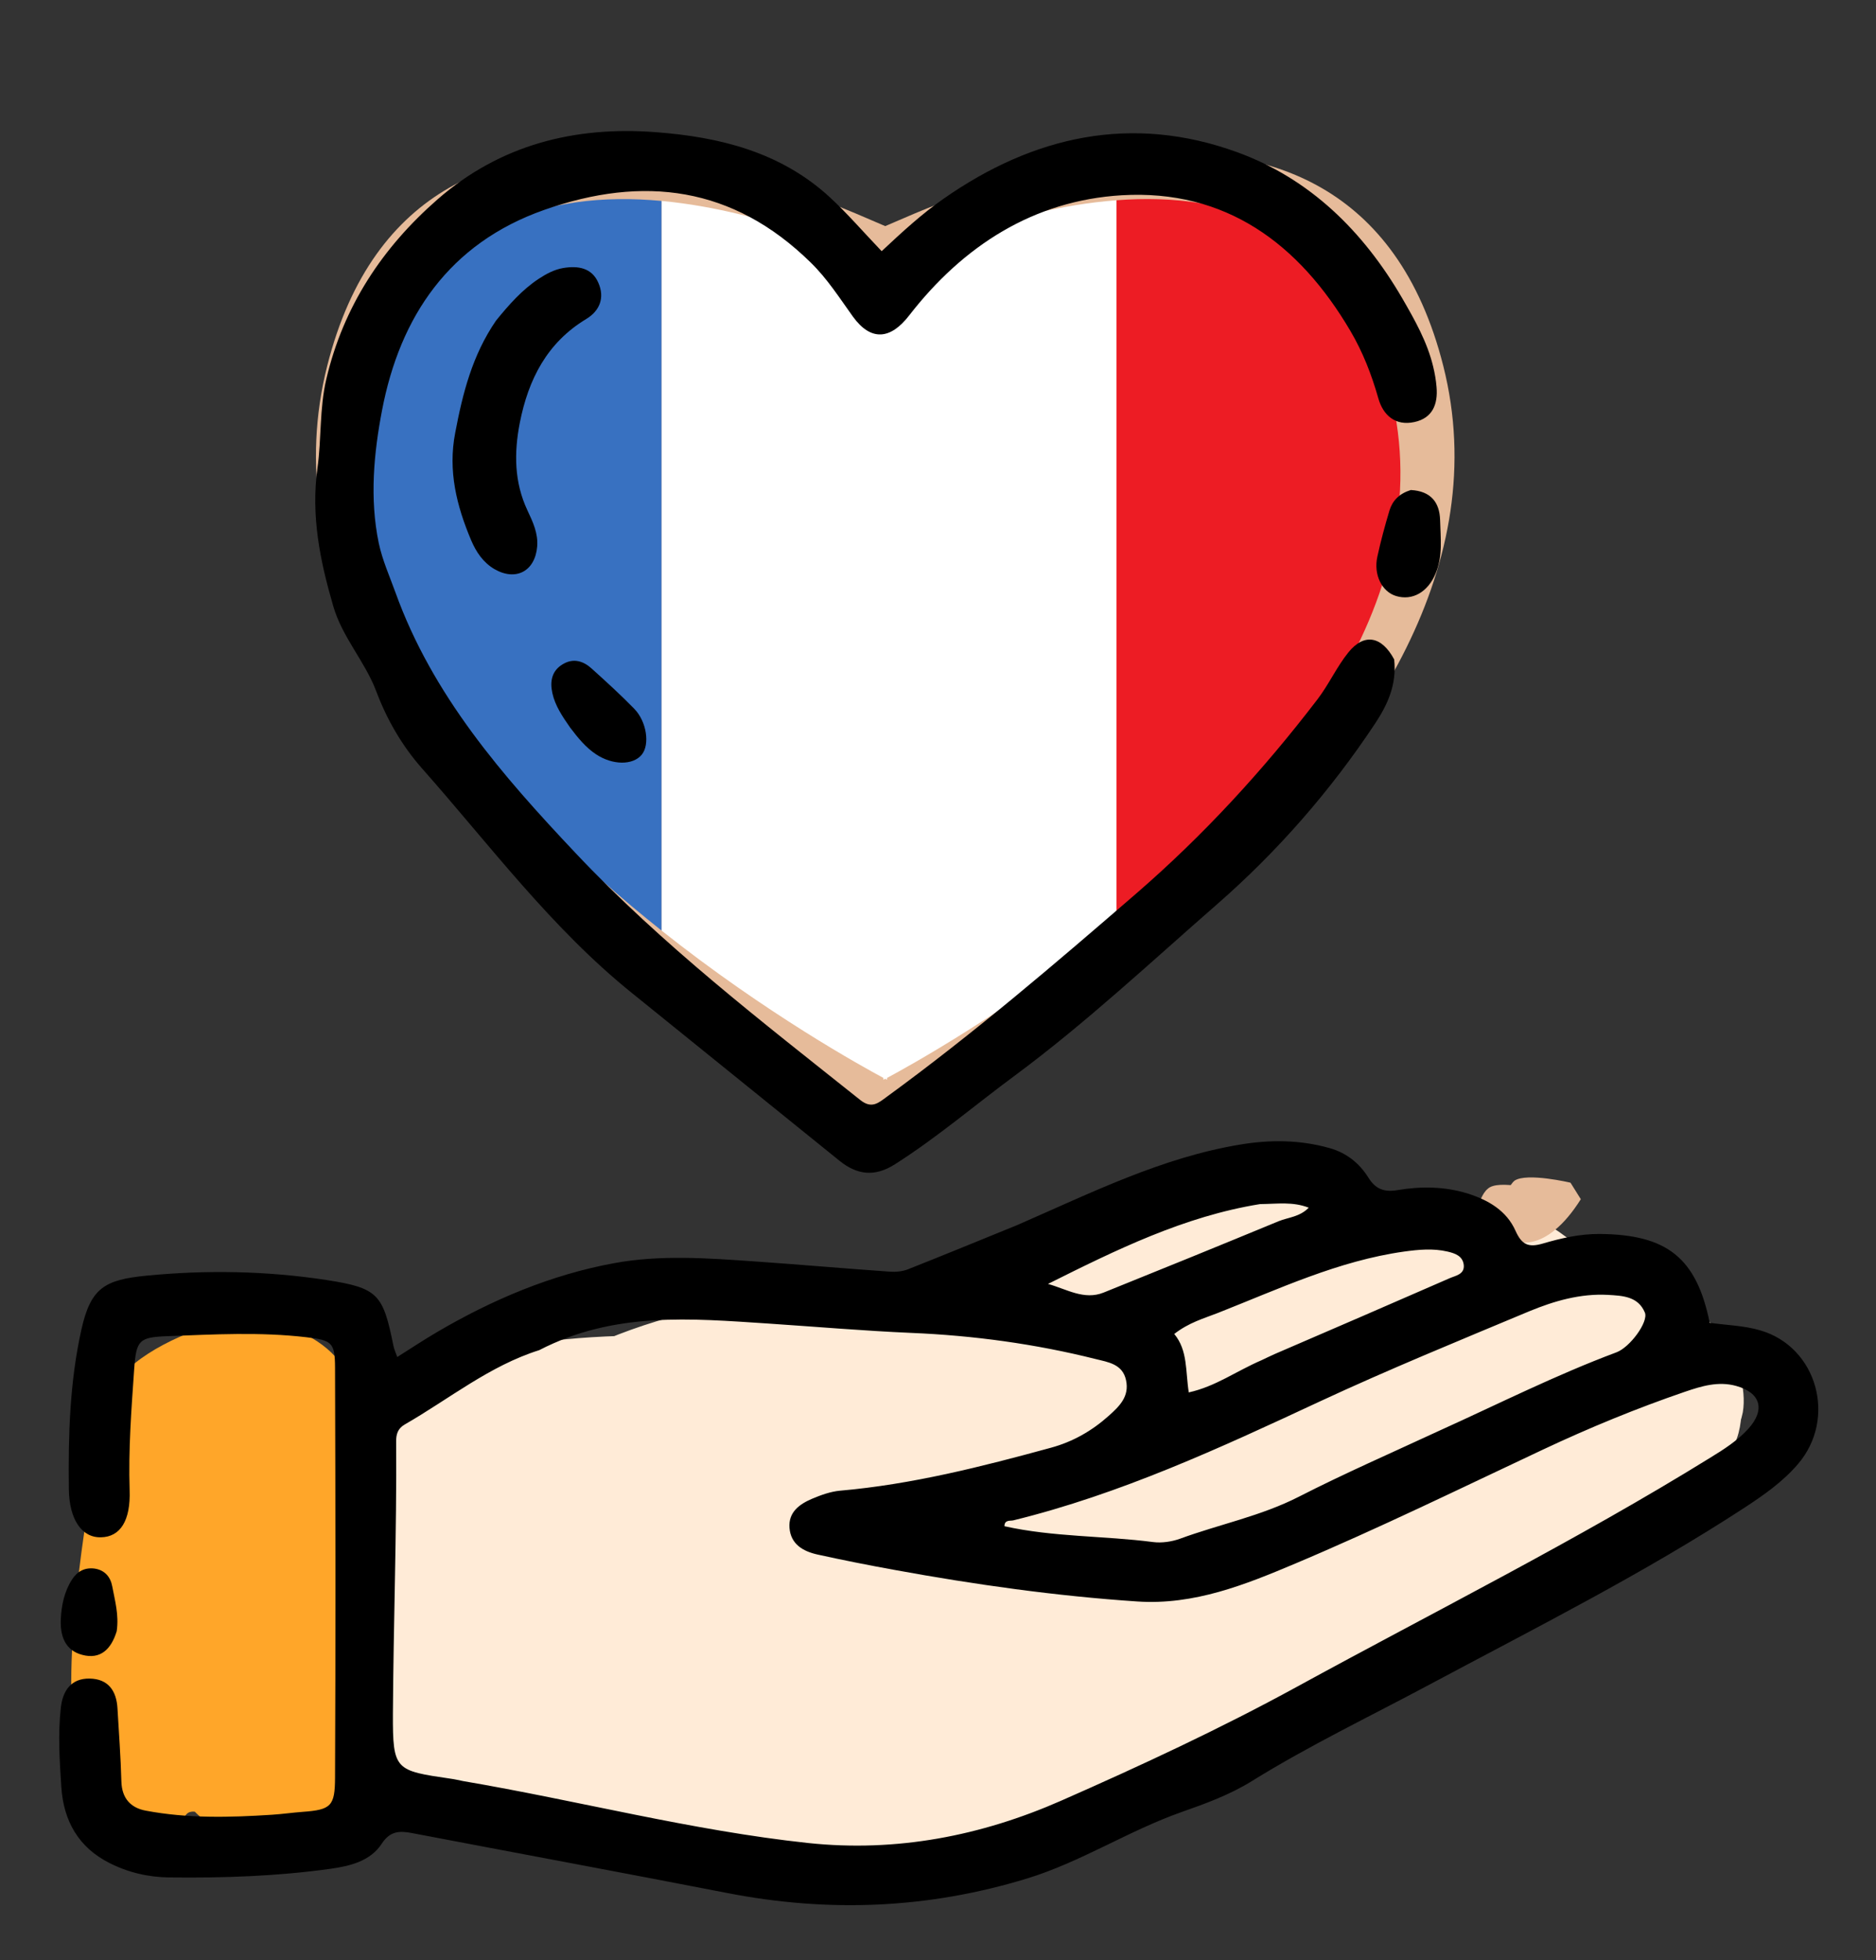
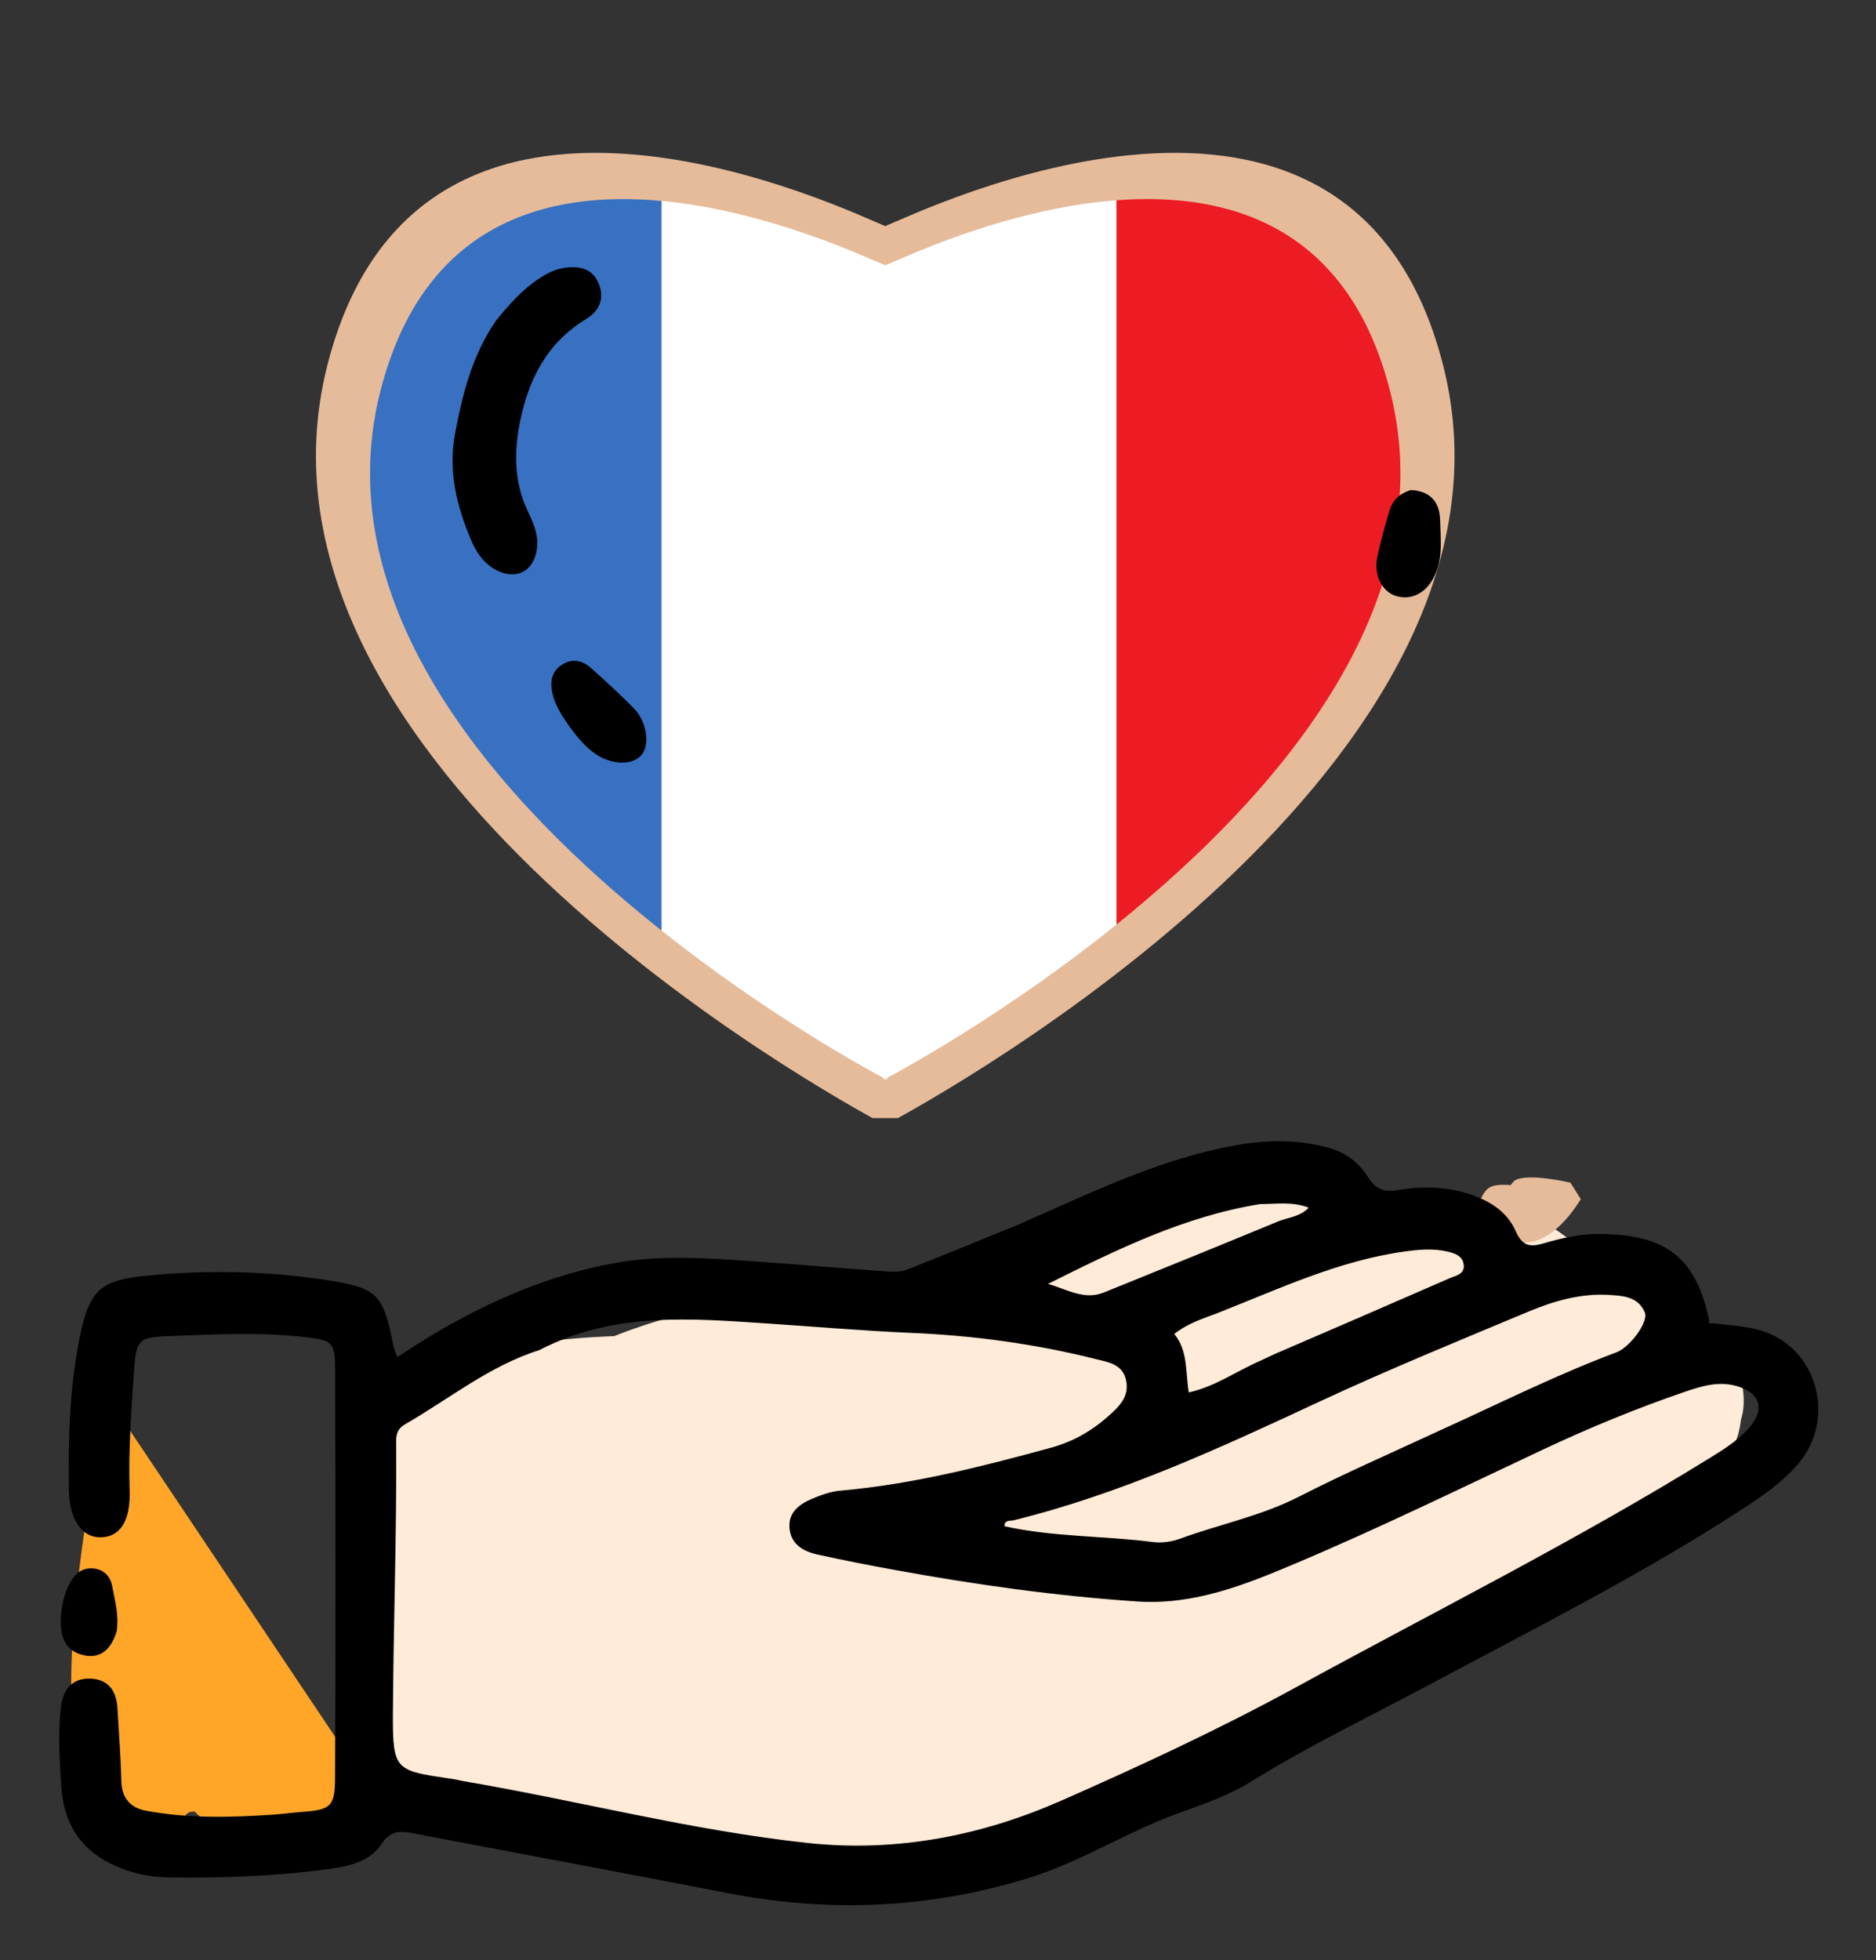
<svg xmlns="http://www.w3.org/2000/svg" version="1.0" preserveAspectRatio="xMidYMid meet" height="94" viewBox="0 0 67.5 70.5" zoomAndPan="magnify" width="90">
  <rect x="0" y="0" width="67.5" height="70.5" fill="#333333" stroke="none" />
  <defs>
    <clipPath id="b7292cdd36">
      <path clip-rule="nonzero" d="M 11 5 L 53 5 L 53 40.215 L 11 40.215 Z M 11 5" />
    </clipPath>
    <clipPath id="f5a164af01">
      <path clip-rule="nonzero" d="M 2.539 47.406 L 13.746 47.406 L 13.746 66.492 L 2.539 66.492 Z M 2.539 47.406" />
    </clipPath>
    <clipPath id="125d04c7af">
      <path clip-rule="nonzero" d="M 11.391 51.25 C 11.316 61.598 10.273 58.844 9.305 58.547 C 8.266 58.32 6.477 60.258 5.809 59.812 C 4.84 59.141 4.84 53.035 5.582 52.664 C 6.105 52.367 7.668 55.121 8.562 54.973 C 9.379 54.898 10.273 51.992 10.719 52.141 C 11.316 52.367 11.91 58.32 10.945 59.141 C 10.273 59.812 7.297 58.547 7.223 58.621 C 7.223 58.695 11.613 59.066 12.656 59.887 C 13.328 60.48 13.625 61.449 13.625 62.191 C 13.699 63.012 13.477 63.98 13.027 64.648 C 12.656 65.32 11.836 65.914 11.094 66.215 C 10.348 66.512 9.379 66.586 8.637 66.289 C 7.668 65.914 6.328 64.723 6.031 63.684 C 5.656 62.641 6.031 60.926 6.699 60.109 C 7.371 59.215 9.082 58.621 10.051 58.621 C 10.871 58.621 11.762 59.066 12.359 59.586 C 12.953 60.109 13.477 61 13.625 61.82 C 13.773 62.566 13.625 63.531 13.25 64.277 C 12.879 64.949 12.211 65.691 11.465 66.062 C 10.797 66.363 9.754 66.512 9.008 66.363 C 8.266 66.215 7.371 65.023 6.848 65.172 C 6.477 65.246 6.402 66.289 6.031 66.363 C 5.359 66.438 3.574 64.949 2.977 63.531 C 2.012 61.227 2.977 55.195 3.426 52.664 C 3.648 51.176 3.723 50.207 4.469 49.387 C 5.359 48.422 7.445 47.527 8.785 47.453 C 9.977 47.453 11.316 47.973 12.062 48.793 C 12.805 49.762 12.879 51.547 13.027 53.184 C 13.176 55.195 13.027 58.172 12.73 60.109 C 12.508 61.523 12.434 62.863 11.688 63.758 C 10.871 64.723 9.008 65.691 7.965 65.543 C 7 65.395 6.105 64.129 5.508 63.086 C 4.84 61.746 4.691 59.812 4.543 58.023 C 4.316 55.938 4.242 52.887 4.543 51.25 C 4.766 50.281 4.988 49.535 5.434 49.016 C 5.734 48.57 6.18 48.195 6.773 48.047 C 7.445 47.824 8.488 47.824 9.156 48.047 C 9.754 48.195 10.199 48.57 10.496 49.016 C 10.945 49.535 11.391 51.25 11.391 51.25" />
    </clipPath>
    <clipPath id="09c66e6adb">
      <path clip-rule="nonzero" d="M 12.648 42.699 L 62.844 42.699 L 62.844 67.152 L 12.648 67.152 Z M 12.648 42.699" />
    </clipPath>
    <clipPath id="c4a143400c">
      <path clip-rule="nonzero" d="M 20.391 52.973 C 26.754 53.621 27.332 56.012 26.898 56.949 C 26.539 57.82 24.945 58.254 23.789 58.543 C 22.703 58.902 21.473 59.191 20.391 59.047 C 19.23 58.832 17.785 58.324 17.062 57.383 C 16.191 56.371 15.688 53.91 15.977 52.609 C 16.266 51.598 17.133 50.945 18.219 50.223 C 19.664 49.066 21.98 47.906 24.586 47.258 C 28.273 46.461 34.93 48.195 38.473 47.039 C 41.078 46.172 42.672 42.988 44.625 42.77 C 46.145 42.625 48.387 43.641 48.965 44.727 C 49.613 45.883 49.109 48.414 48.023 49.789 C 46.504 51.598 41.152 53.043 38.91 53.406 C 37.75 53.551 36.957 53.695 36.16 53.262 C 35.293 52.828 34.133 51.523 33.918 50.441 C 33.699 49.426 33.988 47.906 35.004 46.969 C 36.664 45.305 42.383 44.434 45.562 43.855 C 48.168 43.352 50.844 43.133 52.797 43.352 C 54.172 43.496 55.332 43.711 56.27 44.434 C 57.137 45.016 58.367 47.113 58.297 47.113 C 58.297 47.113 57.789 46.68 57.863 46.531 C 57.934 46.387 59.094 46.387 59.742 46.531 C 60.465 46.824 61.551 47.402 62.059 48.125 C 62.492 48.848 62.855 49.934 62.707 50.801 C 62.492 51.812 61.914 52.684 60.684 53.84 C 57.355 56.734 44.695 63.098 38.691 65.199 C 34.785 66.5 31.676 67.008 28.562 67.078 C 26.031 67.078 23.355 66.57 21.473 65.992 C 20.172 65.633 19.23 65.344 18.219 64.691 C 16.988 63.969 15.543 63.027 14.82 61.941 C 14.168 61 13.949 60.062 13.734 58.832 C 13.445 57.023 13.156 53.695 13.805 52.031 C 14.312 50.801 15.254 49.934 16.266 49.281 C 17.133 48.703 18.148 48.488 19.52 48.27 C 21.547 47.98 25.164 47.906 27.188 48.34 C 28.637 48.559 29.723 48.992 30.734 49.715 C 31.676 50.367 31.965 52.176 32.977 52.32 C 34.422 52.539 36.664 49.211 38.836 48.27 C 40.934 47.328 43.898 46.605 45.852 46.605 C 47.301 46.605 48.602 46.75 49.613 47.328 C 50.629 47.98 51.641 49.211 51.859 50.297 C 52.004 51.309 51.496 52.609 50.844 53.477 C 50.266 54.348 49.324 54.707 48.023 55.504 C 45.418 57.094 39.488 60.207 35.941 61.582 C 33.34 62.594 31.676 63.172 28.852 63.535 C 24.801 64.039 15.613 64.98 13.59 63.316 C 12.648 62.52 12.578 60.855 12.867 59.844 C 13.156 58.758 14.312 57.527 15.324 57.168 C 16.34 56.879 18.074 57.238 18.871 57.82 C 19.594 58.254 20.102 59.047 20.246 59.844 C 20.461 60.785 20.172 62.52 19.449 63.391 C 18.797 64.184 17.133 64.691 16.121 64.691 C 15.324 64.691 14.457 64.184 13.879 63.605 C 13.301 63.098 12.867 62.23 12.723 61.438 C 12.648 60.711 12.793 59.699 13.156 59.047 C 13.516 58.324 14.238 57.672 14.965 57.383 C 15.613 57.023 16.629 56.949 17.422 57.094 C 18.148 57.238 19.449 58.469 19.52 58.398 C 19.594 58.254 18 57.238 18.148 56.805 C 18.582 55.648 27.332 56.445 31.676 55.141 C 36.16 53.84 43.176 48.051 44.551 48.922 C 45.203 49.355 43.973 51.379 44.48 52.32 C 44.984 53.262 47.734 53.84 47.59 54.418 C 47.445 55.215 42.887 55.07 40.789 56.082 C 38.766 57.094 37.172 59.699 35.363 60.352 C 33.844 60.855 32.324 61 30.805 60.496 C 28.852 59.844 26.754 57.023 25.02 56.012 C 23.719 55.285 21.836 54.273 21.473 54.637 C 21.039 54.996 21.617 57.168 22.27 57.891 C 22.992 58.613 24.223 58.613 25.453 58.832 C 27.332 59.121 29.867 59.336 32.254 58.902 C 35.219 58.398 38.402 56.734 41.73 55.141 C 45.707 53.188 51.422 49.137 54.605 47.762 C 56.344 46.969 57.5 46.316 58.801 46.461 C 59.961 46.531 61.406 47.258 62.059 48.125 C 62.637 48.992 62.855 50.73 62.492 51.742 C 62.129 52.754 60.754 53.695 59.742 54.273 C 58.656 54.781 57.355 54.996 56.199 54.852 C 55.039 54.781 53.738 54.059 52.727 53.406 C 51.859 52.754 51.715 51.453 50.484 51.09 C 47.953 50.297 39.703 53.984 37.102 53.551 C 35.941 53.332 35.219 52.828 34.711 52.102 C 34.133 51.309 33.773 49.645 34.062 48.559 C 34.277 47.547 35.363 46.605 36.305 45.953 C 37.246 45.23 38.473 44.797 39.559 44.434 C 40.645 44.145 42.527 43.496 43.031 44 C 43.539 44.578 41.875 47.039 42.234 48.34 C 42.598 49.57 45.059 50.656 44.914 51.523 C 44.84 52.395 42.961 53.117 41.875 53.621 C 40.789 54.129 39.992 54.418 38.473 54.637 C 35.438 55.07 27.551 54.129 24.656 54.852 C 23.281 55.215 22.199 56.734 21.691 56.445 C 21.113 56.012 20.895 52.609 21.836 51.742 C 23.211 50.512 29.434 50.875 31.242 52.102 C 32.543 52.973 33.41 55.141 33.121 56.371 C 32.902 57.672 31.387 58.977 29.793 59.629 C 27.625 60.496 22.414 59.988 20.391 59.629 C 19.375 59.48 18.727 59.191 18.219 58.832 C 17.785 58.469 17.496 58.035 17.277 57.457 C 17.133 56.879 17.062 55.793 17.277 55.141 C 17.566 54.418 18.293 53.695 18.871 53.406 C 19.375 53.117 20.391 52.973 20.391 52.973" />
    </clipPath>
    <clipPath id="e3f8d276df">
      <path clip-rule="nonzero" d="M 54.039 42.336 L 56.891 42.336 L 56.891 44.723 L 54.039 44.723 Z M 54.039 42.336" />
    </clipPath>
    <clipPath id="d02ab89575">
      <path clip-rule="nonzero" d="M 56.879 43.133 C 55.613 45.145 54.422 44.773 54.199 44.398 C 53.902 43.953 54.125 42.762 54.496 42.465 C 54.941 42.168 56.508 42.539 56.508 42.539" />
    </clipPath>
    <clipPath id="7f9c8eb495">
      <path clip-rule="nonzero" d="M 53.062 42.602 L 55.848 42.602 L 55.848 45 L 53.062 45 Z M 53.062 42.602" />
    </clipPath>
    <clipPath id="81407707fd">
      <path clip-rule="nonzero" d="M 55.836 43.434 C 54.57 45.441 53.453 45.07 53.156 44.699 C 52.934 44.25 53.156 43.059 53.527 42.762 C 53.902 42.391 55.465 42.836 55.465 42.836" />
    </clipPath>
    <clipPath id="0a2dd4adad">
      <path clip-rule="nonzero" d="M 2.086 41 L 66 41 L 66 68.836 L 2.086 68.836 Z M 2.086 41" />
    </clipPath>
    <clipPath id="da95ca0277">
-       <path clip-rule="nonzero" d="M 11 4.066 L 52 4.066 L 52 43 L 11 43 Z M 11 4.066" />
-     </clipPath>
+       </clipPath>
    <clipPath id="5d6cfd31dc">
      <path clip-rule="nonzero" d="M 2.086 56 L 5 56 L 5 60 L 2.086 60 Z M 2.086 56" />
    </clipPath>
  </defs>
  <g clip-path="url(#b7292cdd36)">
    <path fill-rule="nonzero" fill-opacity="1" d="M 51.93 13.16 C 48.605 0.008 33.016 7.676 31.852 8.133 C 30.684 7.676 15.098 0.008 11.773 13.16 C 8.164 27.438 29.809 39.371 31.781 40.426 L 31.781 40.5 C 31.781 40.5 31.805 40.488 31.852 40.461 C 31.898 40.488 31.922 40.5 31.922 40.5 L 31.922 40.426 C 33.895 39.371 55.539 27.438 51.93 13.16" fill="#e6bb9a" />
  </g>
  <path fill-rule="nonzero" fill-opacity="1" d="M 40.172 7.203 C 36.148 7.508 32.379 9.34 31.852 9.543 C 31.336 9.344 27.719 7.59 23.801 7.227 L 23.801 33.469 C 27.57 36.465 31.078 38.391 31.785 38.77 L 31.785 38.836 C 31.785 38.836 31.809 38.824 31.852 38.801 C 31.895 38.824 31.918 38.836 31.918 38.836 L 31.918 38.77 C 32.641 38.383 36.301 36.371 40.172 33.254 L 40.172 7.203" fill="#ffffff" />
  <path fill-rule="nonzero" fill-opacity="1" d="M 13.68 14.094 C 11.711 21.891 18.059 28.914 23.801 33.469 L 23.801 7.227 C 19.68 6.844 15.223 7.996 13.68 14.094" fill="#3871c1" />
  <path fill-rule="nonzero" fill-opacity="1" d="M 50.023 14.094 C 48.516 8.129 44.215 6.895 40.172 7.203 L 40.172 33.254 C 45.84 28.695 51.961 21.77 50.023 14.094" fill="#ed1c24" />
  <path fill-rule="nonzero" fill-opacity="1" d="M 40.805 6.723 C 40.805 6.723 48.324 5.992 50.391 13.461 C 50.391 13.461 50.836 15.184 51.828 15.863 C 51.828 15.863 51.379 4.578 40.805 6.723" fill="#e6bb9a" />
  <path fill-rule="nonzero" fill-opacity="1" d="M 29.629 38.586 C 29.629 38.586 21.375 33.414 16.883 27.93 C 16.883 27.93 22.445 34.145 30.438 38.586 C 30.438 38.586 30.566 39.199 29.629 38.586" fill="#e6bb9a" />
  <g clip-path="url(#f5a164af01)">
    <g clip-path="url(#125d04c7af)">
-       <path fill-rule="nonzero" fill-opacity="1" d="M 0 44.473 L 16.676 44.473 L 16.676 69.359 L 0 69.359 Z M 0 44.473" fill="#ffa629" />
+       <path fill-rule="nonzero" fill-opacity="1" d="M 0 44.473 L 16.676 69.359 L 0 69.359 Z M 0 44.473" fill="#ffa629" />
    </g>
  </g>
  <g clip-path="url(#09c66e6adb)">
    <g clip-path="url(#c4a143400c)">
      <path fill-rule="nonzero" fill-opacity="1" d="M 9.828 39.879 L 65.547 39.879 L 65.547 69.973 L 9.828 69.973 Z M 9.828 39.879" fill="#ffebd7" />
    </g>
  </g>
  <g clip-path="url(#e3f8d276df)">
    <g clip-path="url(#d02ab89575)">
      <path fill-rule="nonzero" fill-opacity="1" d="M 51.219 39.484 L 59.941 39.484 L 59.941 47.973 L 51.219 47.973 Z M 51.219 39.484" fill="#e6bb9a" />
    </g>
  </g>
  <g clip-path="url(#7f9c8eb495)">
    <g clip-path="url(#81407707fd)">
      <path fill-rule="nonzero" fill-opacity="1" d="M 50.18 39.785 L 58.898 39.785 L 58.898 48.27 L 50.18 48.27 Z M 50.18 39.785" fill="#e6bb9a" />
    </g>
  </g>
  <g clip-path="url(#0a2dd4adad)">
    <path fill-rule="nonzero" fill-opacity="1" d="M 36.594 44.066 C 39.25 42.91 41.805 41.629 44.645 41.164 C 45.711 40.988 46.781 40.996 47.832 41.293 C 48.43 41.457 48.902 41.824 49.234 42.355 C 49.488 42.758 49.781 42.891 50.293 42.805 C 51.125 42.664 51.984 42.672 52.812 42.93 C 53.551 43.164 54.207 43.543 54.531 44.273 C 54.754 44.766 54.988 44.879 55.504 44.73 C 56.168 44.535 56.844 44.379 57.559 44.383 C 59.973 44.402 61.043 45.238 61.516 47.578 C 62.113 47.664 62.742 47.676 63.328 47.848 C 65.387 48.441 66.102 51.023 64.688 52.664 C 64.145 53.297 63.469 53.77 62.777 54.223 C 59.133 56.602 55.25 58.551 51.422 60.598 C 49.289 61.738 47.102 62.785 45.043 64.062 C 44.25 64.555 43.379 64.871 42.512 65.176 C 40.605 65.848 38.902 66.969 36.953 67.566 C 33.387 68.656 29.816 68.797 26.18 68.09 C 22.395 67.355 18.602 66.652 14.816 65.93 C 14.379 65.848 14.035 65.852 13.734 66.316 C 13.324 66.941 12.598 67.117 11.902 67.215 C 9.977 67.484 8.035 67.551 6.09 67.527 C 5.336 67.52 4.605 67.348 3.93 67.004 C 2.82 66.441 2.289 65.492 2.207 64.285 C 2.145 63.336 2.082 62.383 2.188 61.43 C 2.254 60.82 2.551 60.363 3.227 60.375 C 3.891 60.387 4.191 60.809 4.227 61.449 C 4.277 62.324 4.344 63.195 4.367 64.07 C 4.383 64.68 4.699 65.023 5.242 65.125 C 6.746 65.41 8.262 65.371 9.781 65.273 C 10.152 65.25 10.527 65.195 10.898 65.168 C 11.914 65.094 12.051 64.957 12.055 63.938 C 12.066 61.527 12.07 59.121 12.07 56.711 C 12.07 54.203 12.062 51.691 12.055 49.184 C 12.051 48.281 11.934 48.207 11.027 48.098 C 9.359 47.902 7.691 47.996 6.027 48.059 C 5.004 48.098 4.902 48.199 4.828 49.242 C 4.727 50.691 4.617 52.141 4.664 53.598 C 4.703 54.695 4.328 55.281 3.633 55.293 C 2.938 55.312 2.492 54.645 2.477 53.566 C 2.453 51.637 2.508 49.703 2.93 47.816 C 3.266 46.324 3.762 46.031 5.27 45.883 C 7.438 45.672 9.598 45.711 11.746 46.039 C 13.609 46.328 13.781 46.547 14.156 48.406 C 14.18 48.527 14.234 48.637 14.293 48.809 C 14.793 48.492 15.246 48.195 15.715 47.918 C 17.711 46.746 19.832 45.848 22.094 45.434 C 23.762 45.125 25.473 45.254 27.164 45.371 C 28.781 45.484 30.391 45.625 32.004 45.738 C 32.223 45.754 32.465 45.734 32.664 45.656 C 33.957 45.145 35.25 44.613 36.594 44.066 Z M 19.402 48.562 C 17.613 49.125 16.164 50.316 14.566 51.234 C 14.305 51.383 14.25 51.598 14.254 51.859 C 14.277 55.125 14.156 58.383 14.137 61.641 C 14.129 63.684 14.223 63.684 16.223 63.977 C 16.371 63.996 16.52 64.035 16.664 64.062 C 20.809 64.766 24.883 65.84 29.074 66.289 C 32.266 66.629 35.316 66.027 38.184 64.766 C 41.051 63.504 43.902 62.18 46.668 60.668 C 51.637 57.949 56.707 55.418 61.531 52.434 C 62.023 52.133 62.508 51.824 62.902 51.395 C 63.531 50.703 63.348 50.09 62.465 49.848 C 61.824 49.672 61.227 49.855 60.637 50.055 C 58.891 50.652 57.184 51.355 55.512 52.141 C 52.555 53.531 49.613 54.969 46.605 56.238 C 44.809 56.996 42.969 57.738 40.926 57.602 C 37.992 57.406 35.09 56.996 32.199 56.469 C 31.27 56.301 30.34 56.117 29.418 55.914 C 28.906 55.801 28.453 55.551 28.406 54.953 C 28.363 54.387 28.77 54.098 29.223 53.906 C 29.539 53.773 29.883 53.648 30.223 53.617 C 32.812 53.391 35.32 52.754 37.82 52.07 C 38.605 51.855 39.289 51.465 39.895 50.922 C 40.281 50.578 40.641 50.227 40.516 49.645 C 40.395 49.059 39.863 48.992 39.426 48.883 C 37.246 48.336 35.031 48.035 32.781 47.941 C 31.066 47.867 29.355 47.719 27.641 47.605 C 24.879 47.426 22.105 47.164 19.402 48.562 Z M 51.793 51.457 C 53.91 50.5 55.984 49.453 58.16 48.641 C 58.652 48.457 59.32 47.543 59.184 47.211 C 58.941 46.625 58.383 46.605 57.855 46.574 C 56.863 46.52 55.922 46.793 55.023 47.164 C 52.492 48.223 49.949 49.262 47.465 50.418 C 43.887 52.086 40.312 53.738 36.461 54.684 C 36.355 54.711 36.141 54.652 36.141 54.895 C 37.91 55.289 39.715 55.234 41.492 55.465 C 41.801 55.504 42.152 55.453 42.449 55.348 C 43.875 54.824 45.375 54.531 46.746 53.828 C 48.367 53 50.039 52.27 51.793 51.457 Z M 45.387 48.926 C 45.547 48.852 45.703 48.773 45.863 48.703 C 47.965 47.797 50.066 46.891 52.164 45.973 C 52.367 45.883 52.695 45.84 52.668 45.508 C 52.637 45.172 52.348 45.078 52.082 45.016 C 51.562 44.895 51.047 44.945 50.523 45.016 C 48.156 45.348 46.008 46.363 43.812 47.227 C 43.312 47.422 42.777 47.57 42.25 47.98 C 42.742 48.57 42.652 49.32 42.773 50.082 C 43.742 49.867 44.473 49.32 45.387 48.926 Z M 45.336 43.309 C 42.605 43.75 40.164 44.953 37.707 46.18 C 38.379 46.367 39.004 46.773 39.707 46.492 C 41.812 45.645 43.914 44.789 46.012 43.922 C 46.352 43.785 46.762 43.773 47.09 43.438 C 46.512 43.215 45.988 43.301 45.336 43.309 Z M 45.336 43.309" fill="#000000" />
  </g>
  <g clip-path="url(#da95ca0277)">
    <path fill-rule="nonzero" fill-opacity="1" d="M 50.164 23.719 C 50.262 24.633 49.918 25.359 49.473 26.031 C 47.871 28.445 45.969 30.621 43.805 32.512 C 41.414 34.598 39.094 36.773 36.539 38.668 C 35.094 39.734 33.727 40.906 32.203 41.875 C 31.48 42.336 30.852 42.266 30.215 41.758 C 27.727 39.746 25.238 37.738 22.75 35.727 C 19.844 33.391 17.629 30.398 15.18 27.633 C 14.473 26.832 13.926 25.895 13.539 24.867 C 13.133 23.789 12.312 22.922 11.988 21.793 C 11.516 20.172 11.184 18.555 11.422 16.84 C 11.57 15.781 11.492 14.699 11.742 13.633 C 12.355 11.02 13.758 8.906 15.742 7.172 C 17.992 5.207 20.676 4.531 23.594 4.754 C 25.887 4.926 28.082 5.465 29.848 7.086 C 30.488 7.676 31.059 8.34 31.723 9.035 C 32.477 8.328 33.172 7.691 33.945 7.152 C 37.195 4.879 40.723 4.102 44.5 5.469 C 47.125 6.418 49.051 8.316 50.453 10.727 C 50.902 11.504 51.352 12.293 51.566 13.184 C 51.625 13.426 51.668 13.672 51.688 13.922 C 51.742 14.539 51.543 15.039 50.891 15.18 C 50.207 15.328 49.766 14.938 49.594 14.328 C 49.352 13.477 49.035 12.66 48.59 11.906 C 46.742 8.762 44.102 6.805 40.363 7.023 C 37.188 7.211 34.652 8.844 32.711 11.348 C 32.043 12.211 31.34 12.285 30.691 11.391 C 30.207 10.719 29.77 10.027 29.168 9.441 C 26.375 6.703 23.152 6.293 19.578 7.551 C 16.16 8.754 14.391 11.387 13.746 14.758 C 13.453 16.285 13.293 17.93 13.629 19.539 C 13.762 20.16 14.016 20.719 14.227 21.305 C 15.562 25.012 18.07 27.887 20.703 30.676 C 23.82 33.984 27.41 36.742 30.949 39.562 C 31.367 39.898 31.609 39.668 31.914 39.445 C 35.027 37.176 37.953 34.672 40.867 32.152 C 43.297 30.051 45.453 27.703 47.402 25.156 C 47.812 24.621 48.094 23.988 48.516 23.465 C 49.078 22.77 49.707 22.867 50.164 23.719 Z M 50.164 23.719" fill="#000000" />
  </g>
  <path fill-rule="nonzero" fill-opacity="1" d="M 17.848 11.531 C 18.324 10.945 18.789 10.422 19.379 10.031 C 19.652 9.852 19.941 9.695 20.262 9.641 C 20.793 9.551 21.297 9.629 21.531 10.176 C 21.762 10.703 21.586 11.176 21.094 11.473 C 19.684 12.324 19.012 13.641 18.703 15.207 C 18.492 16.289 18.5 17.344 18.98 18.363 C 19.172 18.77 19.367 19.184 19.328 19.656 C 19.254 20.547 18.559 20.914 17.789 20.469 C 17.383 20.23 17.133 19.855 16.953 19.434 C 16.43 18.195 16.113 16.938 16.379 15.566 C 16.648 14.148 16.992 12.777 17.848 11.531 Z M 17.848 11.531" fill="#000000" />
  <path fill-rule="nonzero" fill-opacity="1" d="M 20.516 26.172 C 20.227 25.758 19.973 25.379 19.875 24.93 C 19.781 24.508 19.852 24.117 20.262 23.883 C 20.637 23.664 20.992 23.777 21.289 24.047 C 21.809 24.516 22.328 24.988 22.816 25.488 C 23.273 25.953 23.387 26.785 23.09 27.145 C 22.773 27.531 22.039 27.527 21.438 27.125 C 21.082 26.887 20.809 26.559 20.516 26.172 Z M 20.516 26.172" fill="#000000" />
  <path fill-rule="nonzero" fill-opacity="1" d="M 50.762 17.625 C 51.492 17.664 51.797 18.078 51.816 18.703 C 51.832 19.352 51.918 20.008 51.652 20.633 C 51.375 21.297 50.82 21.613 50.234 21.438 C 49.723 21.285 49.414 20.672 49.559 20.02 C 49.68 19.461 49.832 18.902 49.996 18.355 C 50.105 18.004 50.348 17.754 50.762 17.625 Z M 50.762 17.625" fill="#000000" />
  <g clip-path="url(#5d6cfd31dc)">
    <path fill-rule="nonzero" fill-opacity="1" d="M 4.199 58.672 C 3.996 59.336 3.602 59.691 2.965 59.523 C 2.336 59.363 2.16 58.832 2.188 58.238 C 2.211 57.742 2.312 57.25 2.586 56.82 C 2.77 56.527 3.043 56.371 3.402 56.418 C 3.773 56.473 3.977 56.723 4.039 57.059 C 4.133 57.57 4.285 58.078 4.199 58.672 Z M 4.199 58.672" fill="#000000" />
  </g>
</svg>